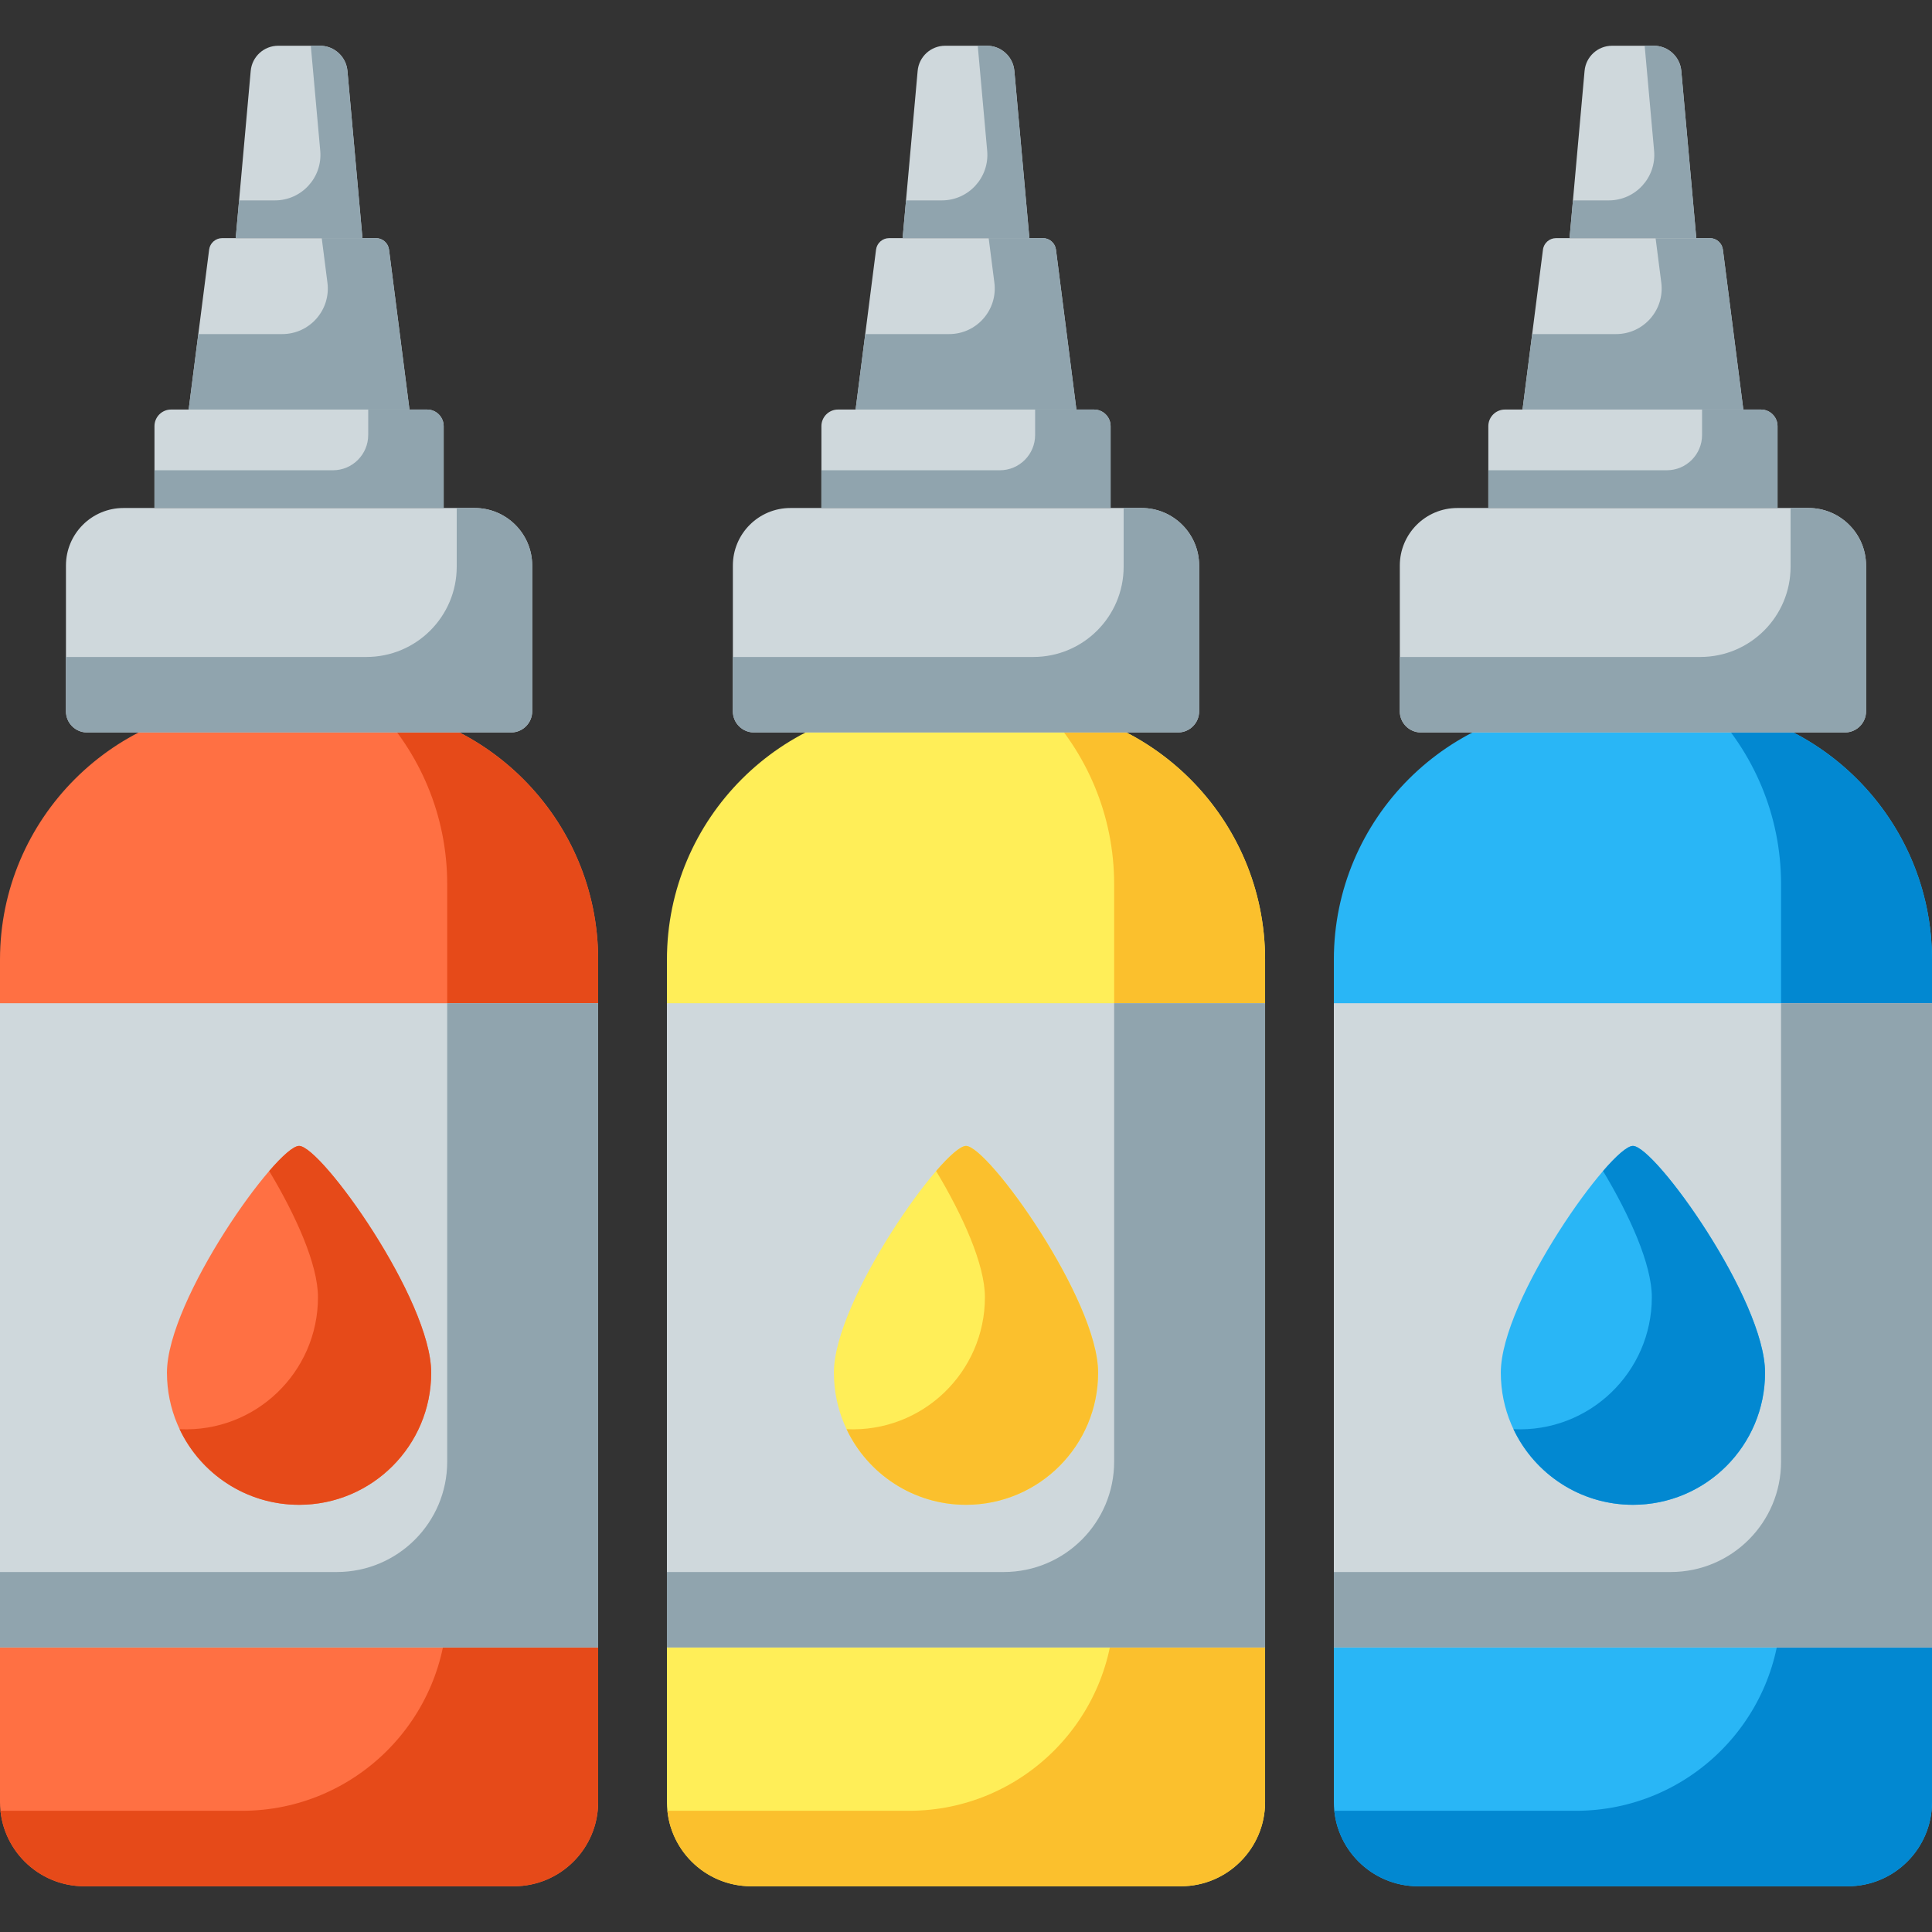
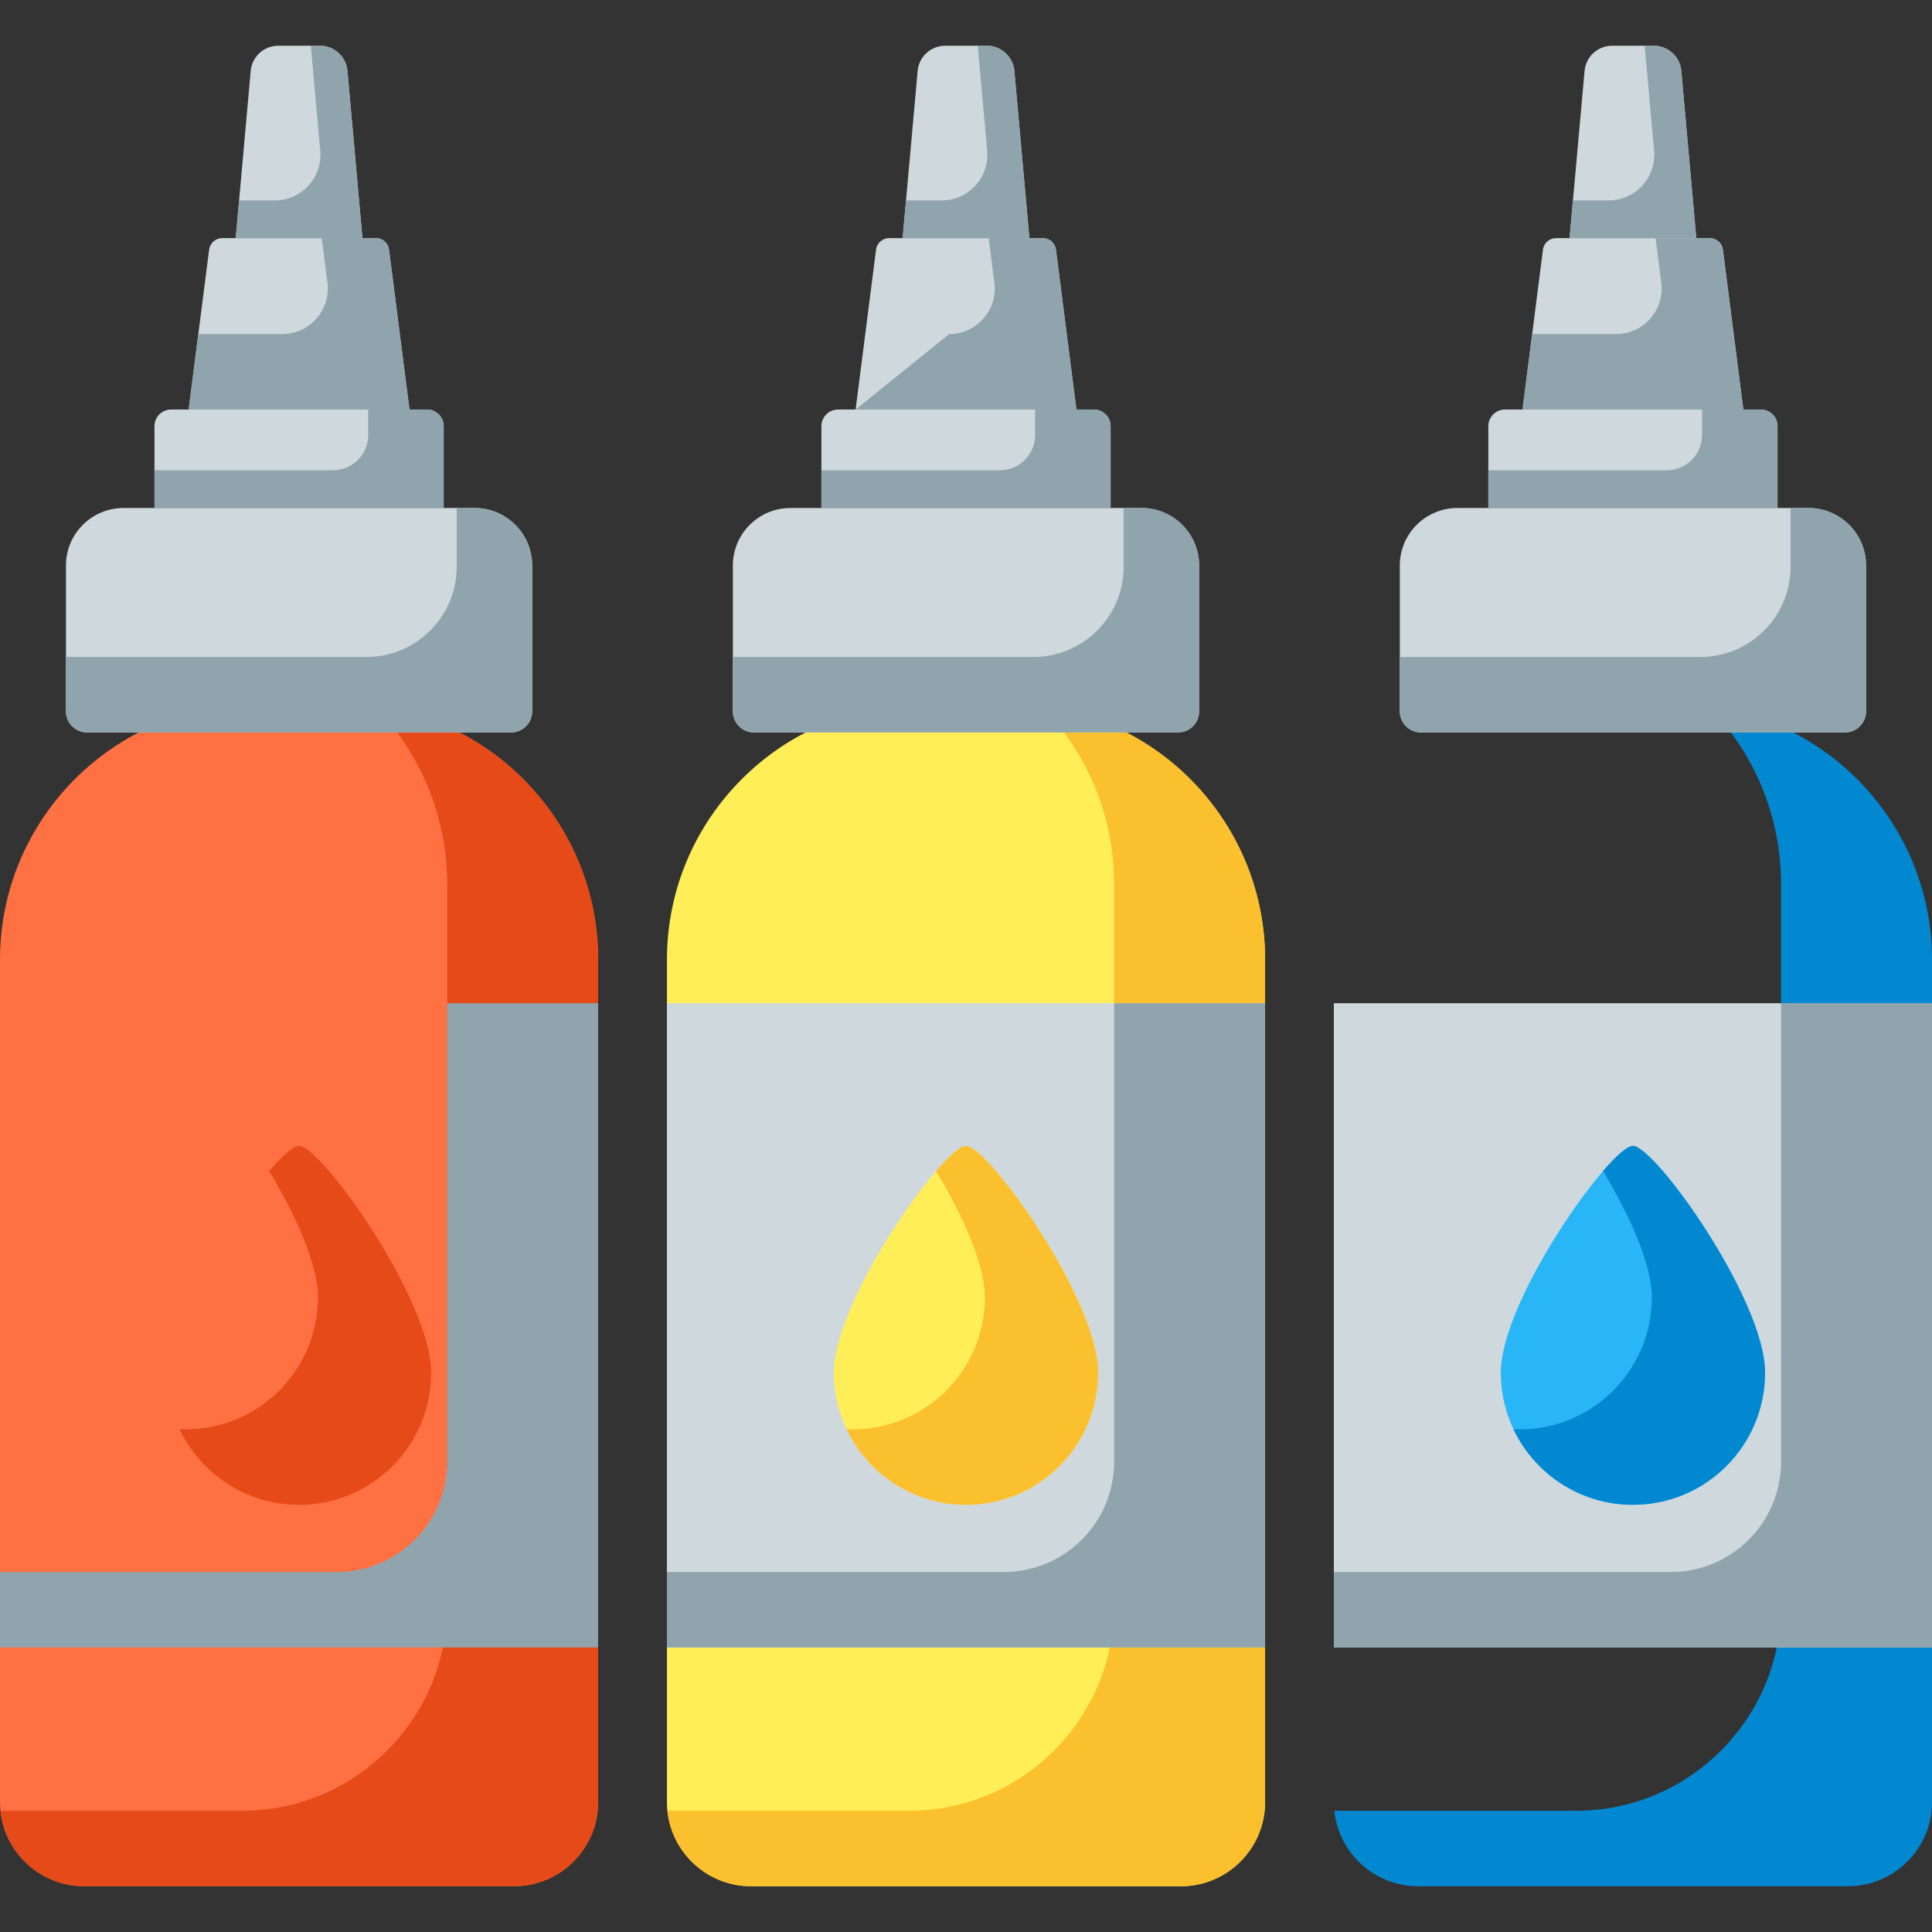
<svg xmlns="http://www.w3.org/2000/svg" width="87" height="87" viewBox="0 0 87 87" fill="none">
  <rect x="0" y="0" width="87" height="87" fill="#333333" stroke="none" />
  <g clip-path="url(#clip0_7029_20230)">
    <path d="M15.432 31.709H11.503C5.16 31.709 0 36.869 0 43.212V81.15C0 83.24 1.701 84.94 3.791 84.94H23.144C25.234 84.94 26.935 83.24 26.935 81.15V43.212C26.935 36.869 21.775 31.709 15.432 31.709Z" fill="#FF7043" />
    <path d="M16.88 31.803C18.894 33.876 20.138 36.701 20.138 39.813V72.298C20.138 77.403 16 81.542 10.895 81.542H0.021C0.217 83.448 1.833 84.94 3.791 84.94H23.144C25.238 84.94 26.935 83.243 26.935 81.15V43.212C26.935 37.36 22.541 32.517 16.88 31.803Z" fill="#E64A19" />
    <path d="M45.465 31.709H41.536C35.193 31.709 30.033 36.869 30.033 43.212V81.15C30.033 83.24 31.733 84.94 33.824 84.94H53.177C55.267 84.94 56.968 83.24 56.968 81.15V43.212C56.968 36.869 51.807 31.709 45.465 31.709Z" fill="#FFEE58" />
    <path d="M46.912 31.803C48.926 33.876 50.171 36.701 50.171 39.813V72.298C50.171 77.403 46.032 81.542 40.927 81.542H30.053C30.25 83.448 31.866 84.94 33.823 84.94H53.177C55.27 84.94 56.968 83.243 56.968 81.15V43.212C56.968 37.36 52.574 32.517 46.912 31.803Z" fill="#FBC02D" />
    <path d="M56.968 45.176H30.032V74.187H56.968V45.176Z" fill="#CFD8DC" />
    <path d="M50.171 45.176V65.82C50.171 68.564 47.946 70.789 45.201 70.789H30.032V74.187H56.968V45.176H50.171Z" fill="#90A4AE" />
-     <path d="M26.935 45.176H0V74.187H26.935V45.176Z" fill="#CFD8DC" />
    <path d="M20.138 45.176V65.82C20.138 68.564 17.913 70.789 15.169 70.789H0V74.187H26.935V45.176H20.138Z" fill="#90A4AE" />
-     <path d="M75.497 31.709H71.568C65.225 31.709 60.065 36.869 60.065 43.212V81.15C60.065 83.24 61.766 84.94 63.856 84.94H83.209C85.3 84.94 87 83.24 87 81.15V43.212C87 36.869 81.84 31.709 75.497 31.709Z" fill="#29B6F6" />
    <path d="M76.944 31.803C78.959 33.876 80.203 36.701 80.203 39.813V72.298C80.203 77.403 76.065 81.542 70.959 81.542H60.085C60.282 83.448 61.898 84.94 63.856 84.94H83.209C85.303 84.94 87 83.243 87 81.15V43.212C87 37.36 82.606 32.517 76.944 31.803Z" fill="#0288D1" />
    <path d="M23.014 32.983H3.921C3.396 32.983 2.97 32.557 2.97 32.032V25.467C2.97 24.036 4.13 22.876 5.561 22.876H21.374C22.805 22.876 23.965 24.036 23.965 25.467V32.032C23.965 32.557 23.539 32.983 23.014 32.983Z" fill="#CFD8DC" />
    <path d="M18.439 18.442H8.496L9.417 11.242C9.454 10.945 9.707 10.723 10.005 10.723H16.93C17.228 10.723 17.48 10.945 17.518 11.242L18.439 18.442Z" fill="#CFD8DC" />
    <path d="M16.321 10.723H10.614L11.29 3.191C11.348 2.551 11.885 2.06 12.528 2.06H14.407C15.05 2.06 15.587 2.55 15.645 3.191L16.321 10.723Z" fill="#CFD8DC" />
    <path d="M19.979 22.876H6.956V19.19C6.956 18.777 7.29 18.442 7.703 18.442H19.232C19.644 18.442 19.979 18.777 19.979 19.19V22.876H19.979Z" fill="#CFD8DC" />
    <path d="M19.417 61.813C19.417 65.099 16.753 67.763 13.468 67.763C10.182 67.763 7.518 65.099 7.518 61.813C7.518 58.528 12.477 51.601 13.468 51.601C14.459 51.601 19.417 58.528 19.417 61.813Z" fill="#FF7043" />
    <path d="M53.047 32.983H33.953C33.428 32.983 33.002 32.557 33.002 32.032V25.467C33.002 24.036 34.162 22.876 35.594 22.876H51.406C52.838 22.876 53.998 24.036 53.998 25.467V32.032C53.998 32.557 53.572 32.983 53.047 32.983Z" fill="#CFD8DC" />
    <path d="M48.471 18.442H38.529L39.449 11.242C39.487 10.945 39.739 10.723 40.038 10.723H46.962C47.261 10.723 47.513 10.945 47.551 11.242L48.471 18.442Z" fill="#CFD8DC" />
    <path d="M46.354 10.723H40.646L41.323 3.191C41.38 2.551 41.917 2.06 42.561 2.06H44.439C45.083 2.06 45.62 2.55 45.677 3.191L46.354 10.723Z" fill="#CFD8DC" />
    <path d="M50.012 22.876H36.989V19.19C36.989 18.777 37.323 18.442 37.736 18.442H49.264C49.677 18.442 50.012 18.777 50.012 19.19L50.012 22.876Z" fill="#CFD8DC" />
    <path d="M49.449 61.813C49.449 65.099 46.786 67.763 43.5 67.763C40.214 67.763 37.551 65.099 37.551 61.813C37.551 58.528 42.509 51.601 43.5 51.601C44.491 51.601 49.449 58.528 49.449 61.813Z" fill="#FFEE58" />
    <path d="M87 45.176H60.065V74.187H87V45.176Z" fill="#CFD8DC" />
    <path d="M80.203 45.176V65.82C80.203 68.564 77.978 70.789 75.234 70.789H60.065V74.187H87V45.176H80.203Z" fill="#90A4AE" />
    <path d="M83.079 32.983H63.986C63.461 32.983 63.035 32.557 63.035 32.032V25.467C63.035 24.036 64.195 22.876 65.626 22.876H81.439C82.87 22.876 84.03 24.036 84.03 25.467V32.032C84.03 32.557 83.604 32.983 83.079 32.983Z" fill="#CFD8DC" />
    <path d="M78.504 18.442H68.561L69.481 11.242C69.519 10.945 69.772 10.723 70.07 10.723H76.994C77.293 10.723 77.546 10.945 77.583 11.242L78.504 18.442Z" fill="#CFD8DC" />
    <path d="M21.374 22.876H20.567V25.518C20.567 27.764 18.746 29.584 16.5 29.584H2.97V32.032C2.97 32.557 3.396 32.983 3.921 32.983H23.014C23.539 32.983 23.965 32.557 23.965 32.032V25.467C23.965 24.036 22.805 22.876 21.374 22.876Z" fill="#90A4AE" />
    <path d="M17.518 11.242C17.48 10.945 17.228 10.723 16.93 10.723H14.488L14.745 12.731C14.902 13.958 13.946 15.044 12.709 15.044H8.93L8.496 18.442H18.439L17.518 11.242Z" fill="#90A4AE" />
    <path d="M51.406 22.876H50.599V25.518C50.599 27.764 48.779 29.584 46.533 29.584H33.002V32.032C33.002 32.557 33.428 32.983 33.953 32.983H53.047C53.572 32.983 53.998 32.557 53.998 32.032V25.467C53.998 24.036 52.837 22.876 51.406 22.876Z" fill="#90A4AE" />
-     <path d="M47.551 11.242C47.513 10.945 47.261 10.723 46.962 10.723H44.521L44.778 12.731C44.934 13.958 43.978 15.044 42.742 15.044H38.963L38.529 18.442H48.472L47.551 11.242Z" fill="#90A4AE" />
+     <path d="M47.551 11.242C47.513 10.945 47.261 10.723 46.962 10.723H44.521L44.778 12.731C44.934 13.958 43.978 15.044 42.742 15.044L38.529 18.442H48.472L47.551 11.242Z" fill="#90A4AE" />
    <path d="M81.439 22.876H80.632V25.518C80.632 27.764 78.811 29.584 76.566 29.584H63.035V32.032C63.035 32.557 63.461 32.983 63.986 32.983H83.079C83.605 32.983 84.031 32.557 84.031 32.032V25.467C84.031 24.036 82.87 22.876 81.439 22.876Z" fill="#90A4AE" />
    <path d="M77.584 11.242C77.546 10.945 77.293 10.723 76.995 10.723H74.553L74.81 12.731C74.967 13.958 74.011 15.044 72.774 15.044H68.996L68.561 18.443H78.504L77.584 11.242Z" fill="#90A4AE" />
    <path d="M76.386 10.723H70.679L71.355 3.191C71.413 2.551 71.95 2.06 72.593 2.06H74.472C75.115 2.06 75.652 2.55 75.71 3.191L76.386 10.723Z" fill="#CFD8DC" />
    <path d="M15.645 3.192C15.587 2.551 15.05 2.06 14.407 2.06H13.996L14.421 6.791C14.529 7.99 13.584 9.024 12.38 9.024H10.766L10.614 10.723H16.321L15.645 3.192Z" fill="#90A4AE" />
    <path d="M45.677 3.191C45.62 2.551 45.083 2.06 44.439 2.06H44.029L44.454 6.79C44.562 7.99 43.617 9.024 42.412 9.024H40.799L40.646 10.723H46.354L45.677 3.191Z" fill="#90A4AE" />
    <path d="M75.71 3.192C75.652 2.551 75.115 2.06 74.472 2.06H74.061L74.486 6.791C74.594 7.99 73.649 9.024 72.445 9.024H70.831L70.679 10.723H76.386L75.71 3.192Z" fill="#90A4AE" />
    <path d="M80.044 22.876H67.021V19.19C67.021 18.777 67.356 18.442 67.769 18.442H79.297C79.71 18.442 80.044 18.777 80.044 19.19V22.876H80.044Z" fill="#CFD8DC" />
    <path d="M19.232 18.442H16.581V19.587C16.581 20.465 15.869 21.177 14.991 21.177H6.956V22.876H19.979V19.19C19.979 18.777 19.644 18.442 19.232 18.442Z" fill="#90A4AE" />
    <path d="M49.264 18.442H46.613V19.587C46.613 20.465 45.901 21.177 45.024 21.177H36.988V22.876H50.011V19.19C50.012 18.777 49.677 18.442 49.264 18.442Z" fill="#90A4AE" />
    <path d="M79.297 18.442H76.646V19.587C76.646 20.465 75.934 21.177 75.056 21.177H67.021V22.876H80.044V19.19C80.044 18.777 79.71 18.442 79.297 18.442Z" fill="#90A4AE" />
    <path d="M79.482 61.813C79.482 65.099 76.818 67.763 73.533 67.763C70.247 67.763 67.583 65.099 67.583 61.813C67.583 58.528 72.542 51.601 73.533 51.601C74.523 51.601 79.482 58.528 79.482 61.813Z" fill="#29B6F6" />
    <path d="M13.468 51.601C13.22 51.601 12.725 52.033 12.122 52.732C13.316 54.722 14.319 56.937 14.319 58.415C14.319 61.788 11.507 64.516 8.088 64.358C9.042 66.371 11.092 67.763 13.468 67.763C16.753 67.763 19.417 65.099 19.417 61.814C19.417 58.528 14.459 51.601 13.468 51.601Z" fill="#E64A19" />
    <path d="M43.5 51.601C43.252 51.601 42.758 52.033 42.154 52.732C43.348 54.722 44.352 56.937 44.352 58.415C44.352 61.788 41.539 64.516 38.121 64.358C39.075 66.371 41.125 67.763 43.5 67.763C46.786 67.763 49.449 65.099 49.449 61.814C49.449 58.528 44.491 51.601 43.5 51.601Z" fill="#FBC02D" />
    <path d="M73.532 51.601C73.285 51.601 72.79 52.033 72.187 52.732C73.381 54.722 74.384 56.937 74.384 58.415C74.384 61.788 71.572 64.516 68.153 64.358C69.107 66.371 71.157 67.763 73.532 67.763C76.818 67.763 79.482 65.099 79.482 61.814C79.482 58.528 74.523 51.601 73.532 51.601Z" fill="#0288D1" />
  </g>
  <defs>
    <clipPath id="clip0_7029_20230">
      <rect width="87" height="87" fill="white" />
    </clipPath>
  </defs>
</svg>